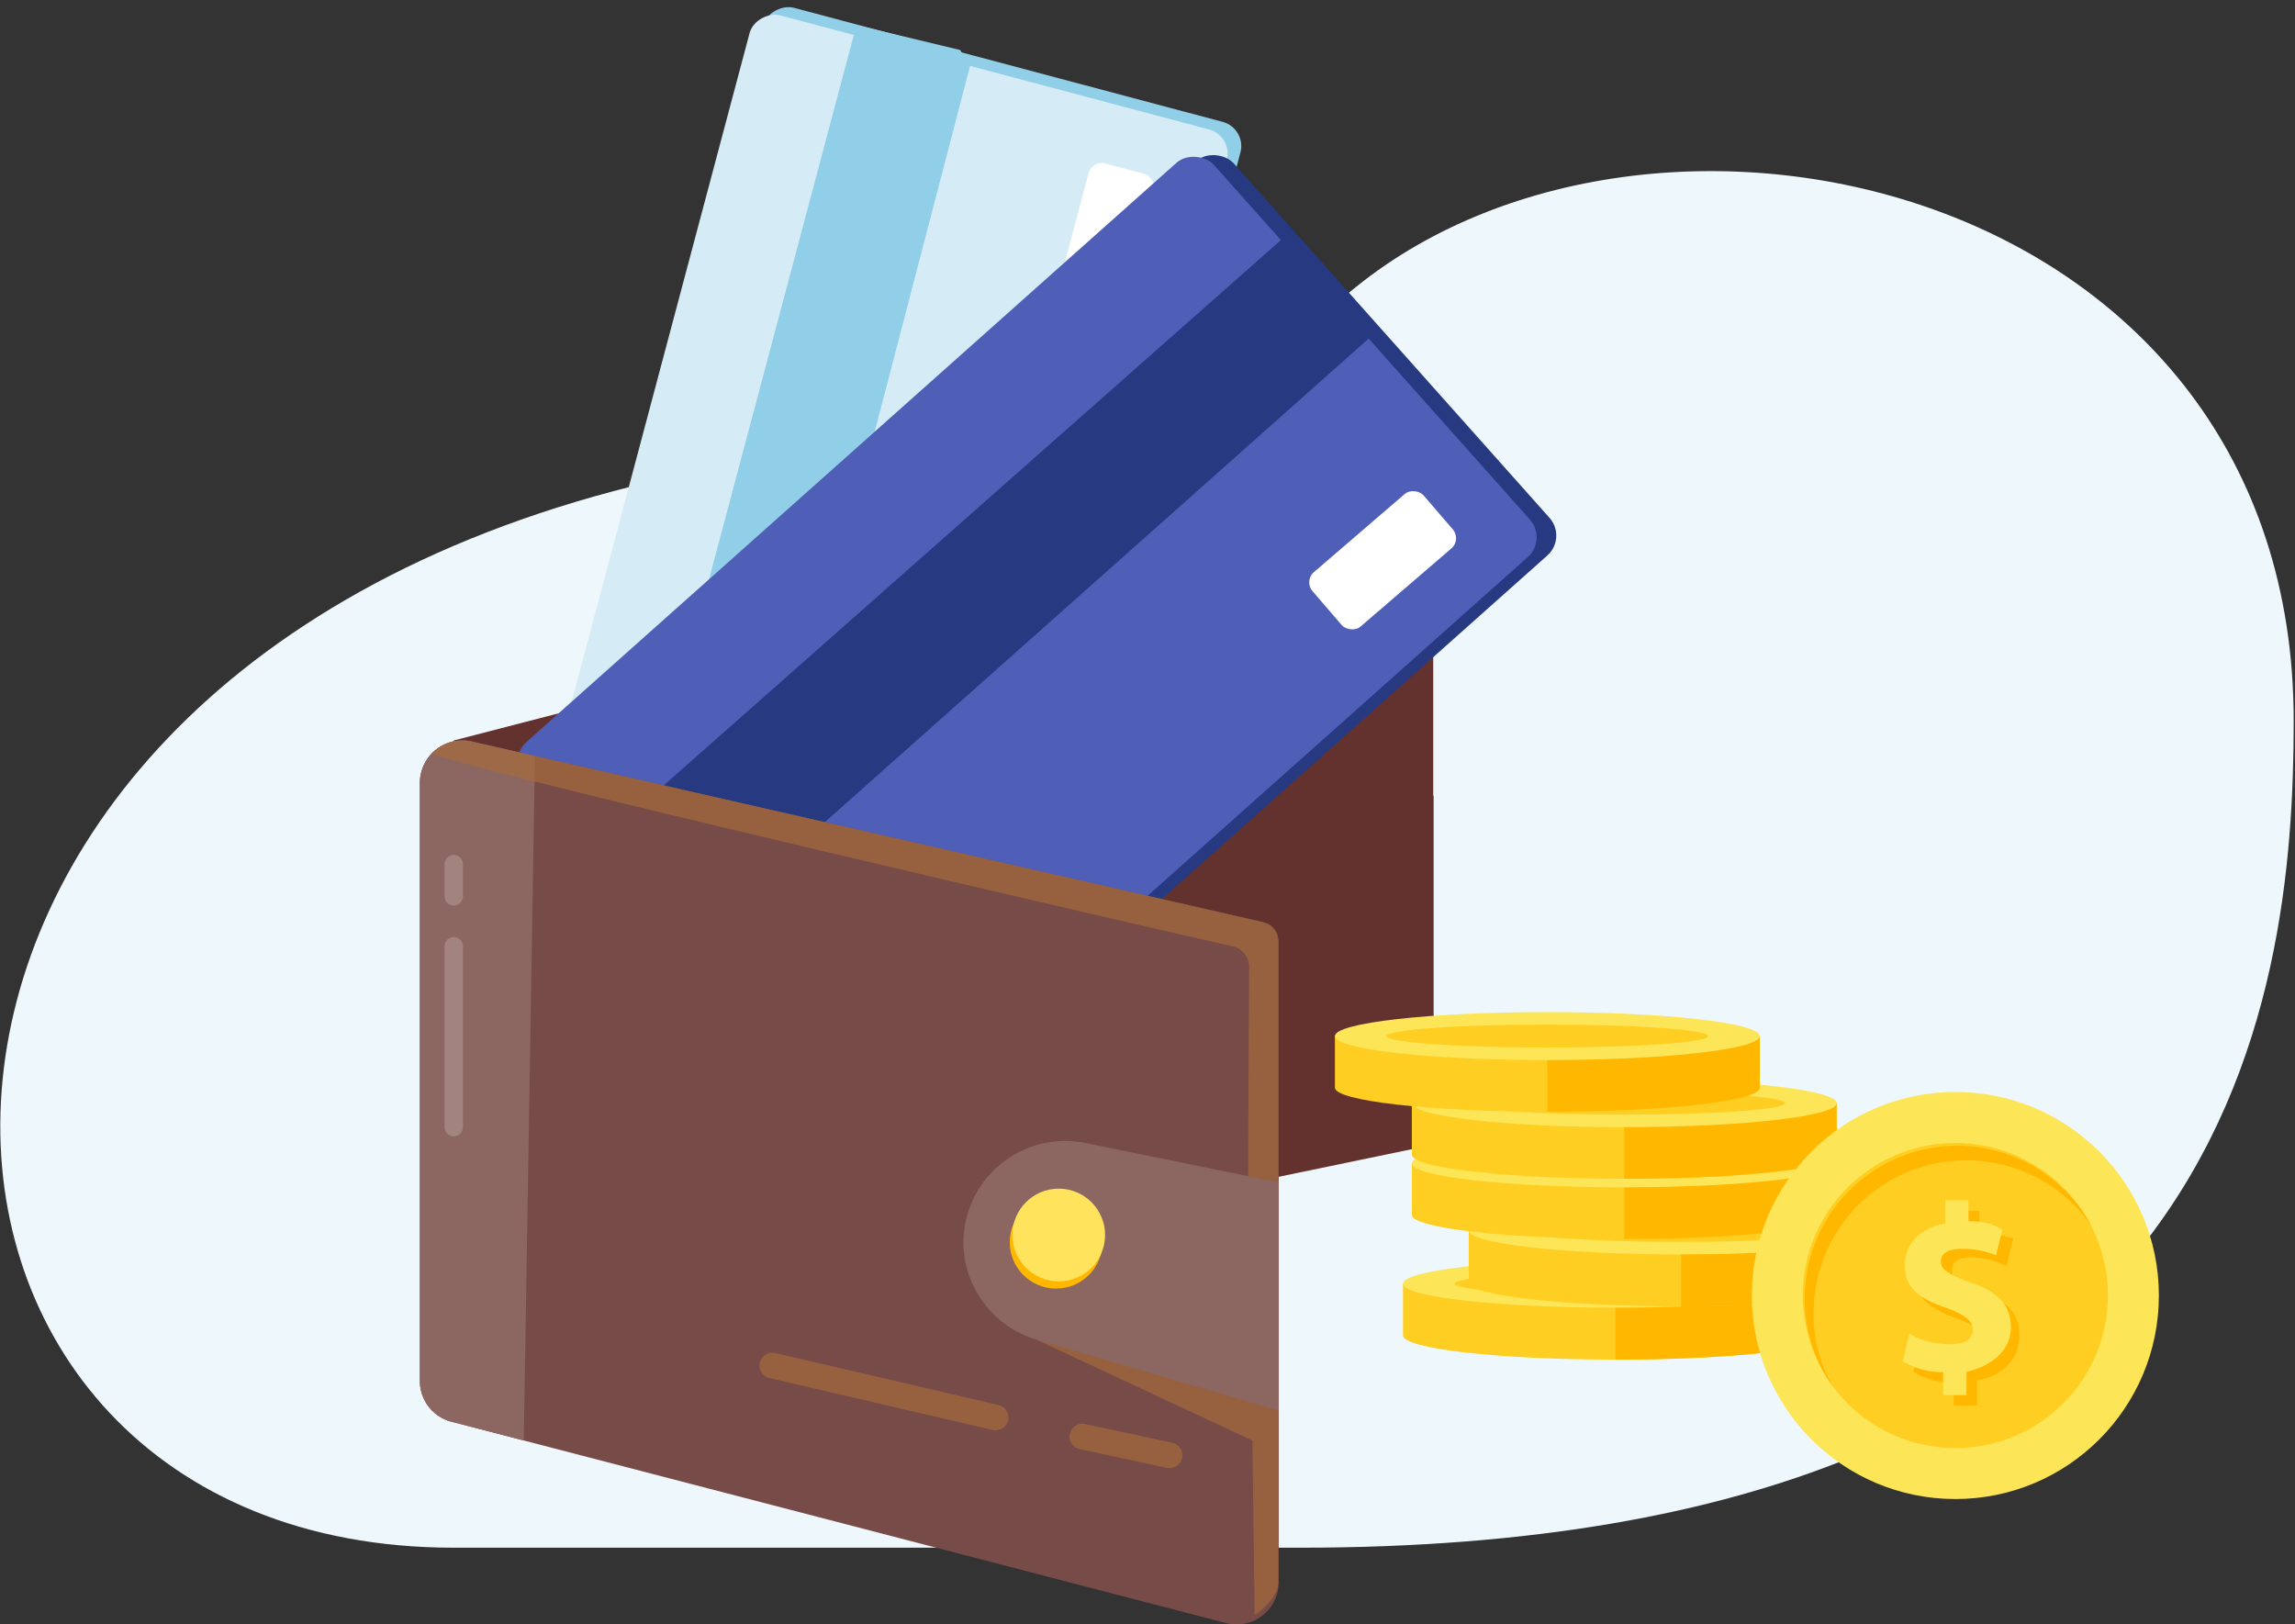
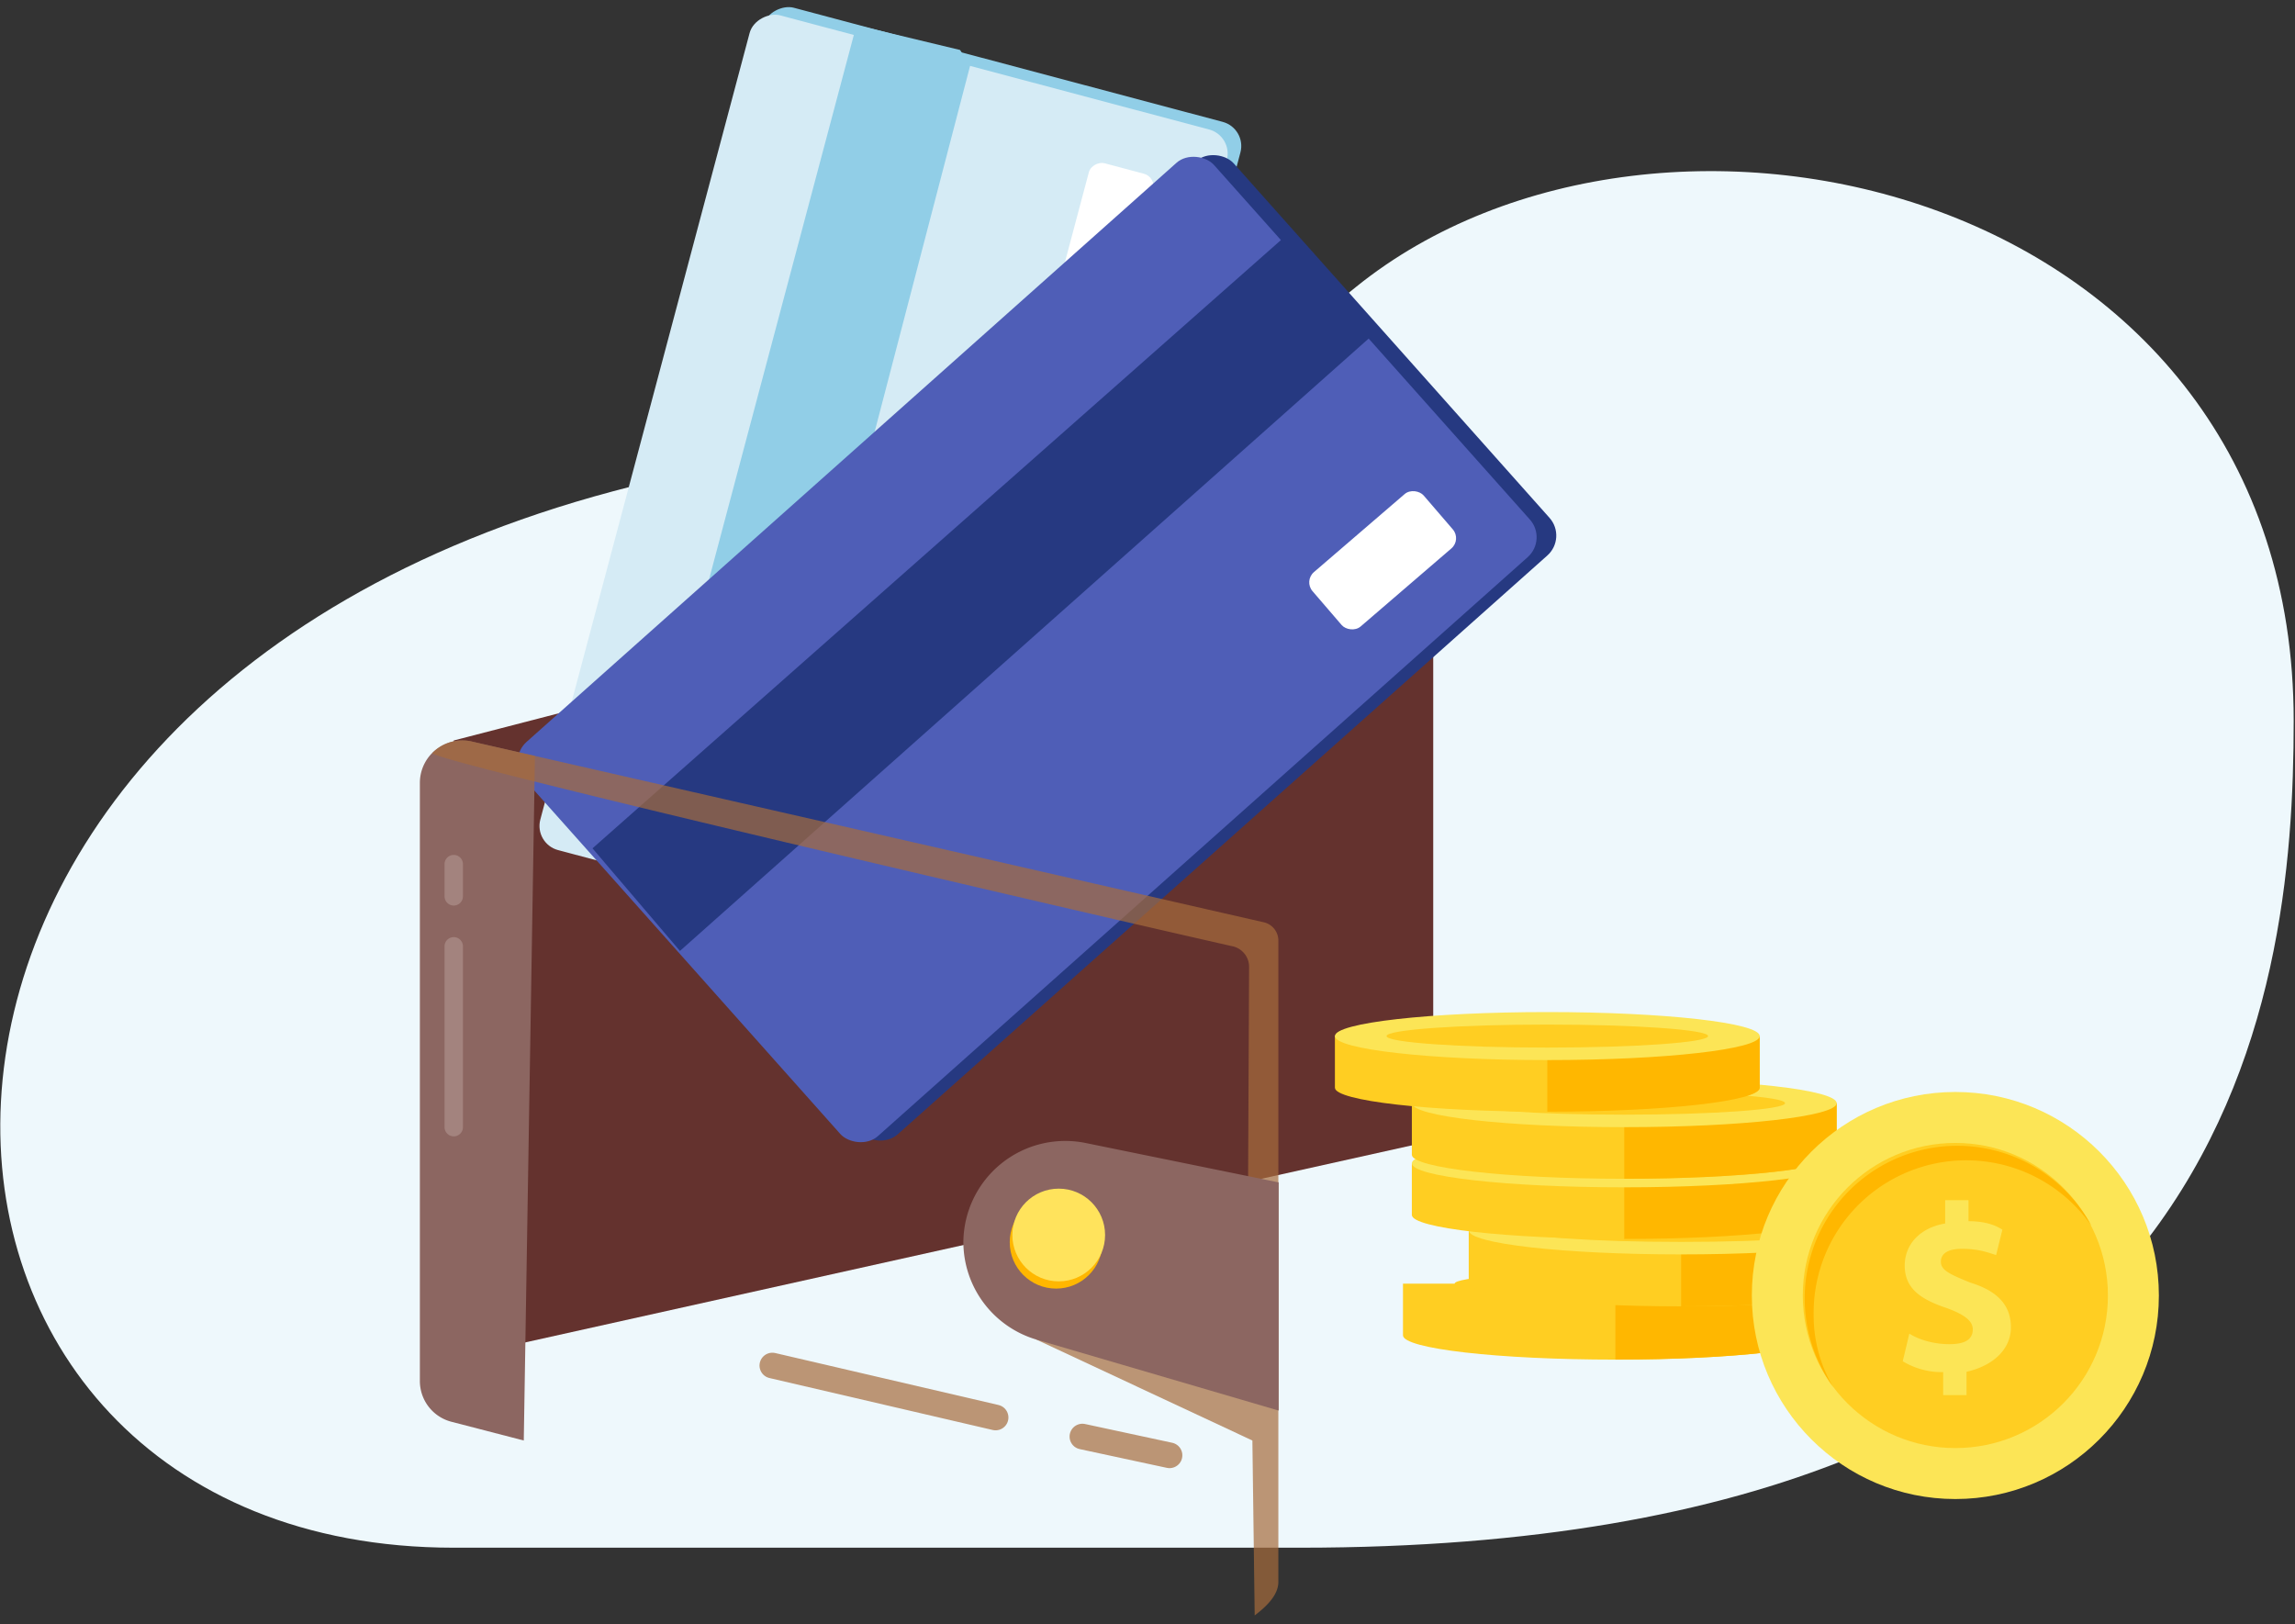
<svg xmlns="http://www.w3.org/2000/svg" viewBox="0 0 698 494">
  <rect x="0" y="0" width="698" height="494" fill="#333333" stroke="none" />
  <path fill="#eef8fc" d="M395.3 470.7H138c-182.6 0-200.8-254.8 48.5-321.3 249.2-66.4 99.9 39.4 226-62.2 92.6-74.6 285.1-30.4 285.1 132 0 85-17.7 251.5-302.2 251.5z" />
  <path fill="#64322e" d="m138 225.2 292.8-75.8a4.1 4.1 0 0 1 5.1 4v190.2a4.1 4.1 0 0 1-3.2 4l-289.3 64.3z" />
-   <path fill="#64322e" d="m300 271 136-29v104.4a2.1 2.1 0 0 1-1.8 2.1L293 377.8l7-106.8" />
  <rect width="262.7" height="150.2" x="-202.9" y="226.3" fill="#91cee7" rx="7.6" transform="rotate(-75.1)" />
  <rect width="262.7" height="150.2" x="-206.2" y="222.9" fill="#d5ebf5" rx="7.6" transform="rotate(-75.1)" />
  <rect width="41.4" height="20.2" x="-3" y="333.5" fill="#fff" rx="3.9" transform="rotate(-75.1)" />
  <path fill="#91cee7" d="m192.3 264 67.5-253.8 35.3 9.6-66.5 255z" />
  <path fill="#91cee7" d="m259.8 10.2-3.2-3.5 35.4 8.5 3 4.6" />
  <rect width="280.9" height="160.6" x="-33.8" y="278.6" fill="#263981" rx="8.1" transform="rotate(-41.7)" />
  <rect width="280.9" height="160.6" x="-38.6" y="275" fill="#4f5eb7" rx="8.1" transform="rotate(-41.7)" />
  <path fill="#263981" d="M180.2 258 390.5 72.2l26.4 30.2-210.1 186.8Z" />
  <rect width="44.6" height="21.8" x="185.4" y="392.5" fill="#fff" rx="4.1" transform="rotate(-40.7)" />
-   <path fill="#774b48" d="m143.4 225.5 240.1 54.8a6.9 6.9 0 0 1 5.4 6.7v194.1a12.8 12.8 0 0 1-16.1 12.5l-235.4-61.2a12.8 12.8 0 0 1-9.7-12.4V238a12.9 12.9 0 0 1 15.7-12.5z" />
  <path fill="#8c6661" d="m143.4 225.5 19.3 4.4-3.4 208.2-22-5.7a12.8 12.8 0 0 1-9.6-12.4V238a12.9 12.9 0 0 1 15.7-12.5z" />
  <path fill="#a66c3c" d="m143.4 225.5 241 55a5.7 5.7 0 0 1 4.4 5.6v195c0 4.3-4.2 7.9-7.2 10.2l-.7-53.2-65.7-30.7 64.4-49.3.3-64a6.4 6.4 0 0 0-5-6.3c-35.6-8-245.5-56.7-243.4-58.8a12.8 12.8 0 0 1 12-3.5z" opacity=".7" />
  <path fill="#8c6661" d="m388.9 359.6-58.8-12a31 31 0 0 0-37.1 30.2 31 31 0 0 0 22.2 29.6l73.7 21.6" />
  <circle cx="321.2" cy="377.8" r="14.1" fill="#ffb700" />
  <circle cx="322" cy="375.6" r="14.1" fill="#ffe35c" />
  <path fill="none" stroke="#a66c3c" stroke-linecap="round" stroke-miterlimit="10" stroke-width="7.8" d="m329.2 436.9 26.5 5.7m-120.8-27.3 67.9 15.8" opacity=".7" />
  <path fill="#ffce22" d="M426.7 390.4v15.7c0 4.1 29 7.4 64.6 7.4 35.7 0 64.6-3.3 64.6-7.4v-15.7z" />
  <path fill="#ffb700" d="M491.3 413.5c35.7 0 64.6-3.3 64.6-7.4v-15.7h-64.6z" />
-   <ellipse cx="491.3" cy="390.4" fill="#fce556" rx="64.6" ry="7.3" />
  <ellipse cx="491.3" cy="390.4" fill="#ffce22" rx="48.9" ry="3.5" />
  <path fill="#ffce22" d="M446.7 374.2V390c0 4 29 7.3 64.6 7.3 35.7 0 64.6-3.3 64.6-7.3v-15.8z" />
  <path fill="#ffb700" d="M511.3 397.3c35.7 0 64.6-3.3 64.6-7.3v-15.8h-64.6z" />
  <ellipse cx="511.3" cy="374.2" fill="#fce556" rx="64.6" ry="7.3" />
  <ellipse cx="511.3" cy="374.2" fill="#ffce22" rx="48.9" ry="3.5" />
  <path fill="#ffce22" d="M429.4 353.8v15.7c0 4 29 7.3 64.6 7.3 35.7 0 64.6-3.2 64.6-7.3v-15.7z" />
  <path fill="#ffb700" d="M494 376.8c35.7 0 64.6-3.2 64.6-7.3v-15.7H494z" />
  <ellipse cx="494" cy="353.8" fill="#fce556" rx="64.6" ry="7.3" />
  <ellipse cx="494" cy="353.8" fill="#ffce22" rx="48.9" ry="3.5" />
  <path fill="#ffce22" d="M429.4 335.5v15.7c0 4 29 7.3 64.6 7.3 35.7 0 64.6-3.2 64.6-7.3v-15.7z" />
  <path fill="#ffb700" d="M494 358.5c35.7 0 64.6-3.2 64.6-7.3v-15.7H494z" />
  <ellipse cx="494" cy="335.5" fill="#fce556" rx="64.6" ry="7.3" />
  <ellipse cx="494" cy="335.5" fill="#ffce22" rx="48.9" ry="3.5" />
  <path fill="#ffce22" d="M406 315v15.8c0 4 29 7.3 64.6 7.3 35.7 0 64.6-3.3 64.6-7.3v-15.7z" />
  <path fill="#ffb700" d="M470.6 338.1c35.7 0 64.6-3.2 64.6-7.3v-15.7h-64.6z" />
  <ellipse cx="470.6" cy="315.1" fill="#fce556" rx="64.6" ry="7.3" />
  <ellipse cx="470.6" cy="315.1" fill="#ffce22" rx="48.9" ry="3.5" />
  <path fill="none" stroke="#a3837e" stroke-linecap="round" stroke-miterlimit="10" stroke-width="5.6" d="M138 287.8v55m0-80v9.8" />
  <circle cx="594.7" cy="394" r="61.9" fill="#fce556" />
  <circle cx="594.7" cy="394" r="46.4" fill="#ffce22" />
  <path fill="#ffb700" d="M551.6 399.8a46.4 46.4 0 0 1 84.5-27 46.4 46.4 0 1 0-78.6 49 42.9 42.9 0 0 1-5.9-22z" />
-   <path fill="#ffb700" d="M594.2 427.5v-7c-5.1 0-9.7-1.4-12.2-3.3l1.9-8.4c3.2 1.3 7 3.3 12.2 3.3 4 0 7.1-2 7.1-4.6 0-2.5-2.5-4.5-7.7-6.4-7.7-2.6-13.5-6.5-13.5-13.6 0-6.4 4.5-11 12.2-12.9v-6.4h7.8v5.8l10.3 2.6-2 8.4c-1.9-.7-5.1-2.6-11-2.6-4.4 0-5.7 2-5.7 3.9 0 2.5 2.5 4.5 8.4 6.4 9 3.2 12.2 7.1 12.2 13.5 0 6.5-4.5 12.3-12.9 13.6v7.7z" />
  <path fill="#fce556" d="M591 424.3v-7a23 23 0 0 1-12.3-3.3l2-8.4c3.2 2 7.7 3.2 12.2 3.2 4.5 0 7.1-1.3 7.1-4.5 0-2.6-2.6-4.5-7.7-6.4-7.8-2.6-13-5.8-13-13 0-6.4 4.6-11.5 12.3-12.8V365h7.1v6.4c5.2 0 8.4 1.3 10.3 2.6l-1.9 7.7c-2-.6-5.1-1.9-10.3-1.9-5.2 0-6.5 2-6.5 3.9 0 2.6 2.6 3.8 9 6.4 8.5 2.6 12.3 7.1 12.3 13.6 0 6.4-5.1 11.6-13.5 13.5v7.1z" />
</svg>